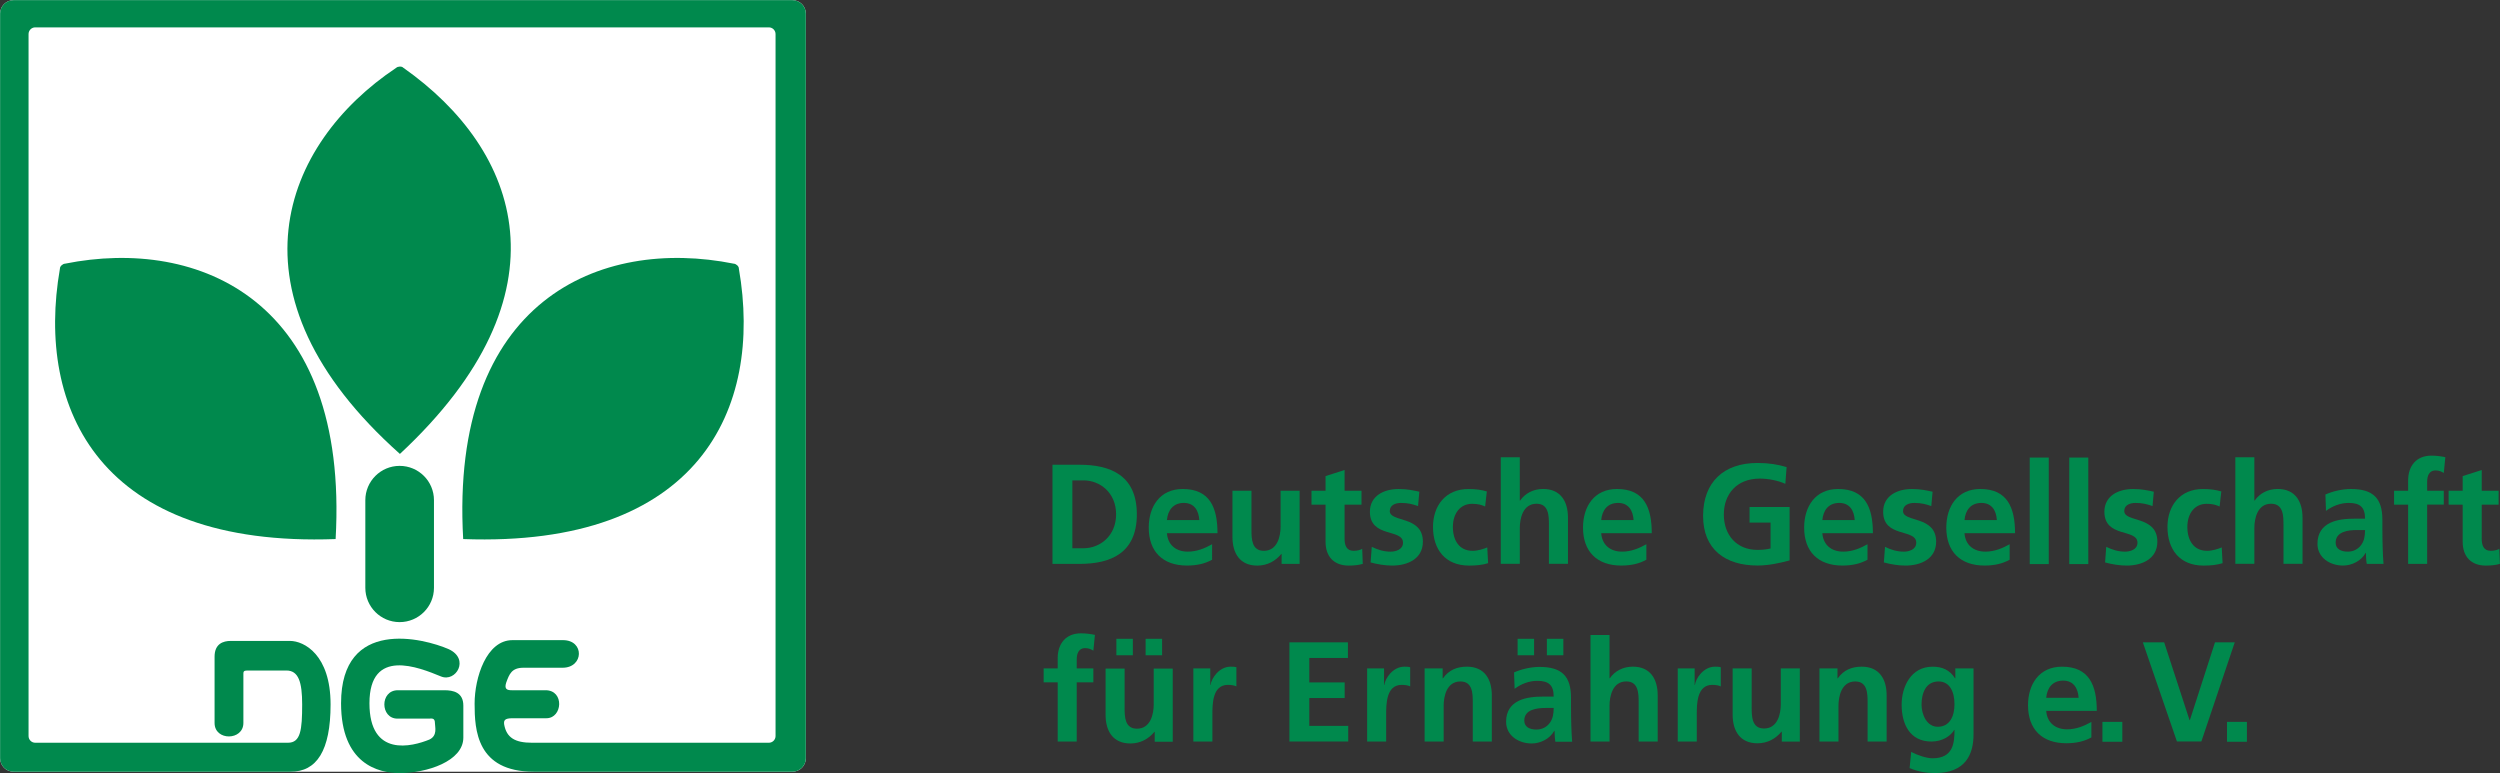
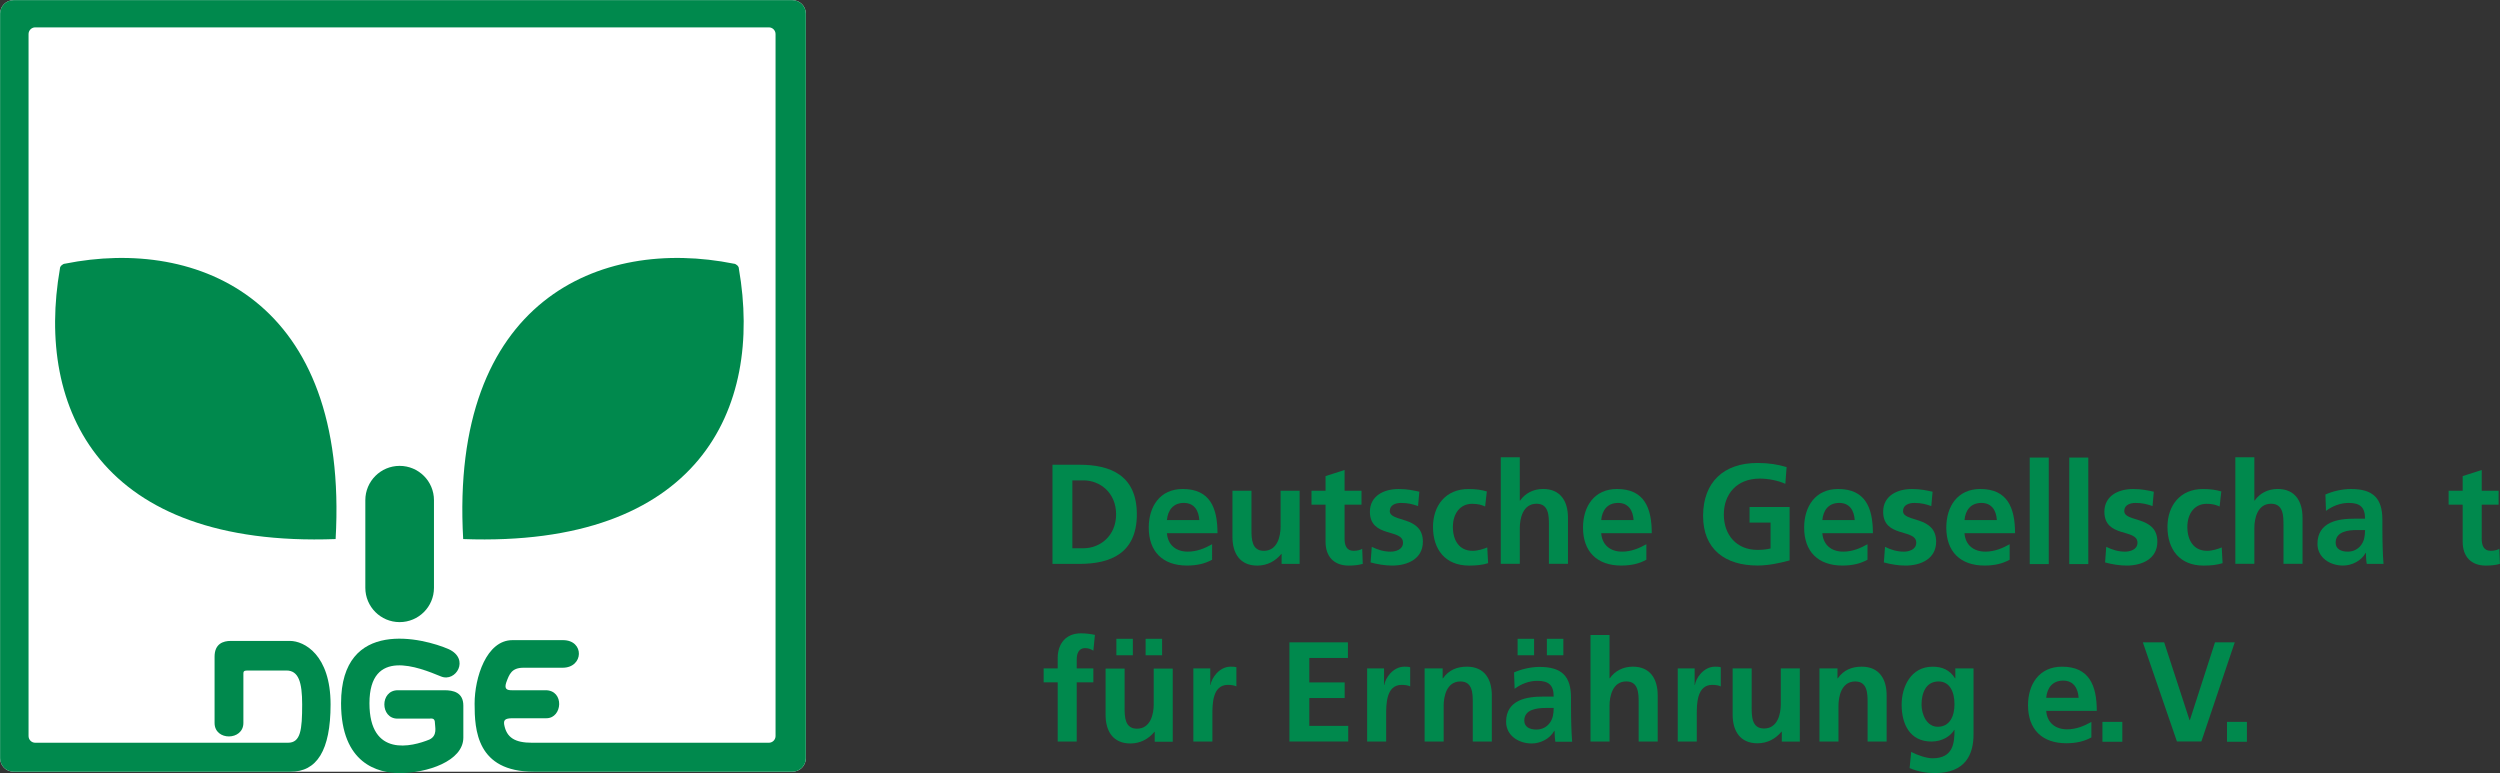
<svg xmlns="http://www.w3.org/2000/svg" width="281.39" height="87.02" version="1.1" viewBox="0 0 281.39 87.02">
  <rect x="0" y="0" width="281.39" height="87.02" fill="#333333" stroke="none" />
  <title>Logo der Deutschen Gesellschaft für Ernährung e. V.  (DGE-Signet)</title>
  <defs>
    <clipPath id="ag">
      <path transform="translate(-122.96 -84.925)" d="m0 234.88h367v-234.88h-367z" />
    </clipPath>
    <clipPath id="v">
-       <path transform="translate(-111.34 -144.34)" d="m0 234.88h367v-234.88h-367z" />
-     </clipPath>
+       </clipPath>
    <clipPath id="k">
      <path transform="translate(-139.84 -127.81)" d="m0 234.88h367v-234.88h-367z" />
    </clipPath>
    <clipPath id="a">
      <path transform="translate(-83.38 -127.81)" d="m0 234.88h367v-234.88h-367z" />
    </clipPath>
    <clipPath id="aq">
      <path transform="translate(-108.73 -107.85)" d="m0 234.88h367v-234.88h-367z" />
    </clipPath>
    <clipPath id="ap">
      <path transform="translate(-122.96 -84.925)" d="m0 234.88h367v-234.88h-367z" />
    </clipPath>
    <clipPath id="ao">
      <path transform="translate(-111.48 -91.804)" d="m0 234.88h367v-234.88h-367z" />
    </clipPath>
    <clipPath id="an">
      <path transform="translate(-168.42 -103.79)" d="m0 234.88h367v-234.88h-367z" />
    </clipPath>
    <clipPath id="am">
      <path transform="translate(-179.13 -106.17)" d="m0 234.88h367v-234.88h-367z" />
    </clipPath>
    <clipPath id="al">
      <path transform="translate(-187.61 -102.47)" d="m0 234.88h367v-234.88h-367z" />
    </clipPath>
    <clipPath id="ak">
      <path transform="translate(-189.79 -107.47)" d="m0 234.88h367v-234.88h-367z" />
    </clipPath>
    <clipPath id="aj">
      <path transform="translate(-197.6 -107.35)" d="m0 234.88h367v-234.88h-367z" />
    </clipPath>
    <clipPath id="ai">
      <path transform="translate(-203.27 -107.32)" d="m0 234.88h367v-234.88h-367z" />
    </clipPath>
    <clipPath id="ah">
      <path transform="translate(-204.59 -111.47)" d="m0 234.88h367v-234.88h-367z" />
    </clipPath>
    <clipPath id="af">
      <path transform="translate(-215.79 -106.17)" d="m0 234.88h367v-234.88h-367z" />
    </clipPath>
    <clipPath id="ae">
      <path transform="translate(-228.61 -109.22)" d="m0 234.88h367v-234.88h-367z" />
    </clipPath>
    <clipPath id="ad">
      <path transform="translate(-234.47 -106.17)" d="m0 234.88h367v-234.88h-367z" />
    </clipPath>
    <clipPath id="ac">
      <path transform="translate(-240.93 -107.35)" d="m0 234.88h367v-234.88h-367z" />
    </clipPath>
    <clipPath id="ab">
      <path transform="translate(-246.47 -106.17)" d="m0 234.88h367v-234.88h-367z" />
    </clipPath>
    <clipPath id="aa">
      <path d="m0 234.88h367v-234.88h-367z" />
    </clipPath>
    <clipPath id="z">
      <path d="m0 234.88h367v-234.88h-367z" />
    </clipPath>
    <clipPath id="y">
      <path transform="translate(-259.61 -107.35)" d="m0 234.88h367v-234.88h-367z" />
    </clipPath>
    <clipPath id="x">
      <path transform="translate(-265.27 -107.32)" d="m0 234.88h367v-234.88h-367z" />
    </clipPath>
    <clipPath id="w">
      <path transform="translate(-266.59 -111.47)" d="m0 234.88h367v-234.88h-367z" />
    </clipPath>
    <clipPath id="u">
      <path transform="translate(-276.08 -103.5)" d="m0 234.88h367v-234.88h-367z" />
    </clipPath>
    <clipPath id="t">
      <path transform="translate(-281.18 -107.47)" d="m0 234.88h367v-234.88h-367z" />
    </clipPath>
    <clipPath id="s">
      <path transform="translate(-285.79 -107.47)" d="m0 234.88h367v-234.88h-367z" />
    </clipPath>
    <clipPath id="r">
      <path transform="translate(-167.18 -92.473)" d="m0 234.88h367v-234.88h-367z" />
    </clipPath>
    <clipPath id="q">
      <path d="m0 234.88h367v-234.88h-367z" />
    </clipPath>
    <clipPath id="p">
      <path transform="translate(-178.63 -93.649)" d="m0 234.88h367v-234.88h-367z" />
    </clipPath>
    <clipPath id="o">
      <path transform="translate(-186.74 -95.843)" d="m0 234.88h367v-234.88h-367z" />
    </clipPath>
    <clipPath id="n">
      <path transform="translate(-193.31 -93.649)" d="m0 234.88h367v-234.88h-367z" />
    </clipPath>
    <clipPath id="m">
      <path transform="translate(-198.15 -93.649)" d="m0 234.88h367v-234.88h-367z" />
    </clipPath>
    <clipPath id="l">
      <path d="m0 234.88h367v-234.88h-367z" />
    </clipPath>
    <clipPath id="j">
      <path transform="translate(-212.16 -96.467)" d="m0 234.88h367v-234.88h-367z" />
    </clipPath>
    <clipPath id="i">
      <path transform="translate(-219.53 -93.649)" d="m0 234.88h367v-234.88h-367z" />
    </clipPath>
    <clipPath id="h">
      <path transform="translate(-229.83 -87.472)" d="m0 234.88h367v-234.88h-367z" />
    </clipPath>
    <clipPath id="g">
      <path transform="translate(-231.49 -93.649)" d="m0 234.88h367v-234.88h-367z" />
    </clipPath>
    <clipPath id="f">
      <path transform="translate(-242.89 -90.626)" d="m0 234.88h367v-234.88h-367z" />
    </clipPath>
    <clipPath id="e">
      <path transform="translate(-253.36 -91.166)" d="m0 234.88h367v-234.88h-367z" />
    </clipPath>
    <clipPath id="d">
      <path d="m0 234.88h367v-234.88h-367z" />
    </clipPath>
    <clipPath id="c">
      <path transform="translate(-258.79 -95.843)" d="m0 234.88h367v-234.88h-367z" />
    </clipPath>
    <clipPath id="b">
      <path d="m0 234.88h367v-234.88h-367z" />
    </clipPath>
  </defs>
  <g transform="translate(-103.86 -113.08)">
    <g>
      <path transform="matrix(1.333 0 0 -1.333 163.94 199.94)" d="m0 0h21.838c0.625 0 1.133 0.508 1.133 1.133v62.885c0 0.623-0.508 1.13-1.133 1.13h-65.764c-0.627 0-1.135-0.507-1.135-1.13v-62.885c0-0.625 0.508-1.133 1.135-1.133h23.372z" clip-path="url(#ag)" fill="#fff" />
      <g fill="#00894d">
        <path transform="matrix(1.333 0 0 -1.333 148.46 120.71)" d="M 0,0 C -9.596,-6.398 -14.775,-19.164 0.309,-32.604 14.858,-19.059 10.461,-6.93 0.6,0 0.459,0.158 0.117,0.115 0,0" clip-path="url(#v)" />
        <path transform="matrix(1.333 0 0 -1.333 186.46 142.76)" d="M 0,0 C -11.308,2.271 -24,-3.084 -22.855,-23.252 -2.988,-23.98 2.486,-12.299 0.424,-0.424 0.437,-0.213 0.166,0 0,0" clip-path="url(#k)" />
        <path transform="matrix(1.333 0 0 -1.333 111.17 142.76)" d="M 0,0 C 11.306,2.271 24.002,-3.084 22.855,-23.252 2.987,-23.98 -2.486,-12.299 -0.425,-0.424 -0.437,-0.213 -0.166,0 0,0" clip-path="url(#a)" />
        <path transform="matrix(1.333 0 0 -1.333 144.98 169.38)" d="m0 0c0 1.6 1.297 2.898 2.896 2.898 1.602 0 2.9-1.298 2.9-2.898v-7.396c0-1.602-1.298-2.899-2.9-2.899-1.599 0-2.896 1.297-2.896 2.899z" clip-path="url(#aq)" />
        <path transform="matrix(1.333 0 0 -1.333 163.94 199.94)" d="m0 0h21.838c0.625 0 1.133 0.508 1.133 1.133v62.885c0 0.623-0.508 1.13-1.133 1.13h-65.764c-0.627 0-1.135-0.507-1.135-1.13v-62.885c0-0.625 0.508-1.133 1.135-1.133h23.372c2.23-0.018 3.396 1.783 3.396 5.68 0 4.197-2.233 5.363-3.432 5.363h-4.996c-0.633 0-1.367-0.232-1.367-1.332v-5.596c0-1.533 2.433-1.5 2.433 0v4.164c0 0.166 0.033 0.266 0.333 0.266h3.299c1.034 0 1.331-1 1.331-2.865 0-2.164-0.132-3.233-1.199-3.235h-21.34c-0.312 0-0.564 0.254-0.564 0.565v59.275c0 0.313 0.252 0.565 0.564 0.565h61.946c0.312 0 0.565-0.252 0.565-0.565v-59.275c0-0.311-0.253-0.565-0.565-0.565h-20c-1.45 0-2.148 0.436-2.349 1.535-0.049 0.35 0.033 0.534 0.699 0.534h2.866c1.366 0 1.534 2.365-0.066 2.365h-2.866c-0.401 0-0.633 0.1-0.465 0.635 0.265 0.732 0.465 1.265 1.465 1.265h3.298c1.797 0 1.866 2.33 0.035 2.33h-4.267c-2.199 0-3.196-3.164-3.196-5.363s0.165-5.746 4.996-5.746" clip-path="url(#ap)" />
        <path transform="matrix(1.333 0 0 -1.333 148.64 190.77)" d="m0 0c-1.53 0-1.498-2.398-0.03-2.398h2.596c0.301 0 0.567 0.099 0.567-0.399 0-0.301 0.233-1.035-0.467-1.367-1.465-0.6-5.064-1.531-5.064 3.064 0 4.731 4.166 3.034 6.031 2.268 1.264-0.533 2.467 1.463 0.667 2.297-2.132 0.933-9.095 2.699-9.095-4.565 0-5.13 3.147-5.896 4.945-5.896 2.299 0 5.38 1 5.38 2.998v2.699c0 1.131-0.864 1.299-1.599 1.299z" clip-path="url(#ao)" />
        <path transform="matrix(1.333 0 0 -1.333 224.56 174.79)" d="m0 0h0.936c1.403 0 2.758 1.043 2.758 2.866s-1.355 2.867-2.758 2.867h-0.936zm-1.679 7.052h2.29c2.568 0 4.834-0.864 4.834-4.186s-2.266-4.185-4.834-4.185h-2.29z" clip-path="url(#an)" />
        <path transform="matrix(1.333 0 0 -1.333 238.85 171.62)" d="m0 0c-0.048 0.78-0.408 1.451-1.308 1.451-0.899 0-1.354-0.623-1.426-1.451zm1.079-3.346c-0.587-0.324-1.259-0.492-2.122-0.492-2.039 0-3.227 1.175-3.227 3.202 0 1.787 0.948 3.262 2.867 3.262 2.291 0 2.938-1.57 2.938-3.73h-4.269c0.072-0.995 0.767-1.559 1.762-1.559 0.781 0 1.451 0.288 2.051 0.624z" clip-path="url(#am)" />
        <path transform="matrix(1.333 0 0 -1.333 250.14 176.55)" d="m0 0h-1.522v0.839h-0.025c-0.492-0.599-1.187-0.983-2.027-0.983-1.463 0-2.098 1.032-2.098 2.423v3.898h1.607v-3.299c0-0.755 0.012-1.774 1.044-1.774 1.163 0 1.415 1.259 1.415 2.05v3.023h1.606z" clip-path="url(#al)" />
        <path transform="matrix(1.333 0 0 -1.333 253.06 169.88)" d="m0 0h-1.187v1.175h1.187v1.236l1.606 0.515v-1.751h1.428v-1.175h-1.428v-2.878c0-0.528 0.144-1.02 0.756-1.02 0.288 0 0.564 0.06 0.732 0.168l0.048-1.271c-0.336-0.097-0.708-0.145-1.187-0.145-1.26 0-1.955 0.78-1.955 2.003z" clip-path="url(#ak)" />
        <path transform="matrix(1.333 0 0 -1.333 263.47 170.04)" d="m0 0c-0.491 0.168-0.852 0.264-1.438 0.264-0.433 0-0.949-0.156-0.949-0.684 0-0.983 2.795-0.36 2.795-2.59 0-1.44-1.283-2.015-2.591-2.015-0.611 0-1.235 0.108-1.823 0.264l0.097 1.319c0.503-0.252 1.031-0.408 1.583-0.408 0.407 0 1.055 0.156 1.055 0.756 0 1.211-2.794 0.384-2.794 2.614 0 1.332 1.163 1.919 2.422 1.919 0.755 0 1.247-0.12 1.751-0.228z" clip-path="url(#aj)" />
        <path transform="matrix(1.333 0 0 -1.333 271.02 170.09)" d="m0 0c-0.288 0.132-0.6 0.228-1.092 0.228-0.995 0-1.631-0.791-1.631-1.955 0-1.139 0.54-2.015 1.667-2.015 0.456 0 0.959 0.168 1.236 0.288l0.072-1.331c-0.468-0.144-0.948-0.204-1.607-0.204-2.027 0-3.046 1.379-3.046 3.262 0 1.787 1.054 3.202 2.986 3.202 0.647 0 1.115-0.072 1.559-0.204z" clip-path="url(#ai)" />
        <path transform="matrix(1.333 0 0 -1.333 272.78 164.55)" d="m0 0h1.607v-3.658h0.025c0.407 0.599 1.102 0.983 1.942 0.983 1.463 0 2.1-1.031 2.1-2.422v-3.898h-1.608v3.298c0 0.756-0.011 1.775-1.044 1.775-1.163 0-1.415-1.259-1.415-2.051v-3.022h-1.607z" clip-path="url(#ah)" />
        <path transform="matrix(1.333 0 0 -1.333 287.73 171.62)" d="m0 0c-0.048 0.78-0.407 1.451-1.308 1.451-0.898 0-1.354-0.623-1.426-1.451zm1.079-3.346c-0.587-0.324-1.259-0.492-2.122-0.492-2.039 0-3.227 1.175-3.227 3.202 0 1.787 0.948 3.262 2.867 3.262 2.291 0 2.938-1.57 2.938-3.73h-4.269c0.072-0.995 0.767-1.559 1.762-1.559 0.781 0 1.451 0.288 2.051 0.624z" clip-path="url(#af)" />
        <path transform="matrix(1.333 0 0 -1.333 304.81 167.54)" d="m0 0c-0.647 0.3-1.487 0.443-2.159 0.443-1.955 0-3.034-1.318-3.034-3.034 0-1.703 1.055-2.986 2.842-2.986 0.455 0 0.816 0.048 1.104 0.12v2.183h-1.775v1.319h3.382v-4.51c-0.887-0.24-1.811-0.431-2.711-0.431-2.711 0-4.593 1.355-4.593 4.186 0 2.866 1.751 4.473 4.593 4.473 0.972 0 1.74-0.132 2.459-0.348z" clip-path="url(#ae)" />
        <path transform="matrix(1.333 0 0 -1.333 312.62 171.62)" d="m0 0c-0.048 0.78-0.407 1.451-1.308 1.451-0.898 0-1.354-0.623-1.426-1.451zm1.079-3.346c-0.587-0.324-1.259-0.492-2.122-0.492-2.039 0-3.227 1.175-3.227 3.202 0 1.787 0.948 3.262 2.867 3.262 2.291 0 2.938-1.57 2.938-3.73h-4.269c0.072-0.995 0.767-1.559 1.762-1.559 0.781 0 1.451 0.288 2.051 0.624z" clip-path="url(#ad)" />
        <path transform="matrix(1.333 0 0 -1.333 321.24 170.04)" d="m0 0c-0.491 0.168-0.852 0.264-1.438 0.264-0.433 0-0.949-0.156-0.949-0.684 0-0.983 2.795-0.36 2.795-2.59 0-1.44-1.283-2.015-2.591-2.015-0.611 0-1.235 0.108-1.823 0.264l0.097 1.319c0.503-0.252 1.031-0.408 1.583-0.408 0.408 0 1.055 0.156 1.055 0.756 0 1.211-2.794 0.384-2.794 2.614 0 1.332 1.163 1.919 2.422 1.919 0.756 0 1.247-0.12 1.751-0.228z" clip-path="url(#ac)" />
        <path transform="matrix(1.333 0 0 -1.333 328.62 171.62)" d="m0 0c-0.048 0.78-0.407 1.451-1.308 1.451-0.899 0-1.355-0.623-1.426-1.451zm1.079-3.346c-0.588-0.324-1.259-0.492-2.123-0.492-2.038 0-3.226 1.175-3.226 3.202 0 1.787 0.948 3.262 2.867 3.262 2.291 0 2.938-1.57 2.938-3.73h-4.269c0.071-0.995 0.767-1.559 1.762-1.559 0.78 0 1.451 0.288 2.051 0.624z" clip-path="url(#ab)" />
        <path transform="matrix(1.333 0 0 -1.333 0 313.17)" d="m249.3 111.47h1.607v-8.995h-1.607z" clip-path="url(#aa)" />
        <path transform="matrix(1.333 0 0 -1.333 0 313.17)" d="m252.64 111.47h1.607v-8.995h-1.607z" clip-path="url(#z)" />
        <path transform="matrix(1.333 0 0 -1.333 346.14 170.04)" d="m0 0c-0.491 0.168-0.852 0.264-1.438 0.264-0.433 0-0.949-0.156-0.949-0.684 0-0.983 2.795-0.36 2.795-2.59 0-1.44-1.283-2.015-2.591-2.015-0.611 0-1.235 0.108-1.823 0.264l0.097 1.319c0.503-0.252 1.031-0.408 1.583-0.408 0.408 0 1.055 0.156 1.055 0.756 0 1.211-2.794 0.384-2.794 2.614 0 1.332 1.163 1.919 2.422 1.919 0.756 0 1.247-0.12 1.751-0.228z" clip-path="url(#y)" />
        <path transform="matrix(1.333 0 0 -1.333 353.69 170.09)" d="m0 0c-0.288 0.132-0.6 0.228-1.092 0.228-0.995 0-1.631-0.791-1.631-1.955 0-1.139 0.54-2.015 1.667-2.015 0.456 0 0.96 0.168 1.236 0.288l0.072-1.331c-0.468-0.144-0.947-0.204-1.607-0.204-2.028 0-3.047 1.379-3.047 3.262 0 1.787 1.056 3.202 2.987 3.202 0.647 0 1.115-0.072 1.559-0.204z" clip-path="url(#x)" />
        <path transform="matrix(1.333 0 0 -1.333 355.46 164.55)" d="m0 0h1.606v-3.658h0.025c0.408 0.599 1.103 0.983 1.943 0.983 1.463 0 2.099-1.031 2.099-2.422v-3.898h-1.608v3.298c0 0.756-0.011 1.775-1.044 1.775-1.163 0-1.415-1.259-1.415-2.051v-3.022h-1.606z" clip-path="url(#w)" />
        <path transform="matrix(1.333 0 0 -1.333 368.11 175.17)" d="m0 0c0.492 0 0.876 0.216 1.128 0.552 0.264 0.348 0.335 0.791 0.335 1.271h-0.695c-0.719 0-1.788-0.12-1.788-1.067 0-0.528 0.445-0.756 1.02-0.756m-1.883 4.822c0.624 0.287 1.463 0.467 2.147 0.467 1.882 0 2.663-0.779 2.663-2.602v-0.792c0-0.624 0.011-1.091 0.024-1.547 0.012-0.468 0.035-0.899 0.071-1.379h-1.415c-0.06 0.323-0.06 0.731-0.072 0.923h-0.023c-0.372-0.684-1.176-1.067-1.908-1.067-1.09 0-2.159 0.659-2.159 1.835 0 0.923 0.445 1.463 1.056 1.763 0.612 0.3 1.403 0.36 2.075 0.36h0.887c0 0.995-0.443 1.331-1.391 1.331-0.683 0-1.367-0.264-1.907-0.672z" clip-path="url(#u)" />
-         <path transform="matrix(1.333 0 0 -1.333 374.91 169.88)" d="m0 0h-1.187v1.175h1.187v0.864c0 1.235 0.695 2.099 1.967 2.099 0.407 0 0.863-0.06 1.175-0.133l-0.132-1.331c-0.144 0.084-0.348 0.216-0.696 0.216-0.54 0-0.708-0.468-0.708-0.947v-0.768h1.404v-1.175h-1.404v-5.001h-1.606z" clip-path="url(#t)" />
        <path transform="matrix(1.333 0 0 -1.333 381.05 169.88)" d="m0 0h-1.187v1.175h1.187v1.236l1.607 0.515v-1.751h1.427v-1.175h-1.427v-2.878c0-0.528 0.144-1.02 0.756-1.02 0.287 0 0.564 0.06 0.731 0.168l0.049-1.271c-0.336-0.097-0.708-0.145-1.188-0.145-1.26 0-1.955 0.78-1.955 2.003z" clip-path="url(#s)" />
        <path transform="matrix(1.333 0 0 -1.333 222.91 189.88)" d="m0 0h-1.187v1.175h1.187v0.864c0 1.235 0.696 2.099 1.967 2.099 0.408 0 0.864-0.06 1.176-0.133l-0.132-1.331c-0.145 0.084-0.348 0.216-0.696 0.216-0.54 0-0.708-0.468-0.708-0.947v-0.768h1.404v-1.175h-1.404v-5.001h-1.607z" clip-path="url(#r)" />
        <path transform="matrix(1.333 0 0 -1.333 0 313.17)" d="m176.04 94.776h-1.391v1.391h1.391zm-3.861 1.391h1.392v-1.391h-1.392zm4.76-8.695h-1.522v0.839h-0.024c-0.493-0.599-1.188-0.983-2.028-0.983-1.463 0-2.097 1.031-2.097 2.423v3.898h1.606v-3.299c0-0.755 0.013-1.775 1.044-1.775 1.163 0 1.415 1.26 1.415 2.051v3.023h1.606z" clip-path="url(#q)" />
        <path transform="matrix(1.333 0 0 -1.333 238.18 188.31)" d="m0 0h1.428v-1.403h0.023c0.072 0.575 0.732 1.547 1.692 1.547 0.155 0 0.323 0 0.491-0.048v-1.619c-0.144 0.084-0.432 0.131-0.72 0.131-1.307 0-1.307-1.63-1.307-2.518v-2.267h-1.607z" clip-path="url(#p)" />
        <path transform="matrix(1.333 0 0 -1.333 248.99 185.38)" d="m0 0h4.941v-1.319h-3.261v-2.063h2.986v-1.32h-2.986v-2.35h3.286v-1.32h-4.966z" clip-path="url(#o)" />
        <path transform="matrix(1.333 0 0 -1.333 257.74 188.31)" d="m0 0h1.428v-1.403h0.023c0.072 0.575 0.733 1.547 1.692 1.547 0.156 0 0.324 0 0.492-0.048v-1.619c-0.145 0.084-0.433 0.131-0.721 0.131-1.307 0-1.307-1.63-1.307-2.518v-2.267h-1.607z" clip-path="url(#n)" />
        <path transform="matrix(1.333 0 0 -1.333 264.21 188.31)" d="m0 0h1.523v-0.84h0.025c0.503 0.708 1.186 0.984 2.026 0.984 1.463 0 2.1-1.032 2.1-2.423v-3.898h-1.608v3.299c0 0.755-0.011 1.774-1.044 1.774-1.163 0-1.415-1.259-1.415-2.05v-3.023h-1.607z" clip-path="url(#m)" />
        <path transform="matrix(1.333 0 0 -1.333 0 313.17)" d="m209.92 94.776h-1.391v1.391h1.391zm-2.278-6.273c0.491 0 0.875 0.216 1.126 0.552 0.265 0.348 0.336 0.791 0.336 1.271h-0.695c-0.72 0-1.787-0.12-1.787-1.067 0-0.528 0.443-0.756 1.02-0.756m-1.584 7.664h1.391v-1.391h-1.391zm-0.3-2.842c0.624 0.287 1.464 0.467 2.147 0.467 1.883 0 2.663-0.779 2.663-2.602v-0.792c0-0.624 0.012-1.091 0.024-1.547 0.011-0.468 0.036-0.899 0.072-1.379h-1.416c-0.06 0.323-0.06 0.731-0.071 0.923h-0.025c-0.371-0.683-1.175-1.067-1.906-1.067-1.092 0-2.159 0.659-2.159 1.835 0 0.924 0.443 1.463 1.055 1.763s1.403 0.36 2.075 0.36h0.887c0 0.995-0.443 1.331-1.391 1.331-0.684 0-1.367-0.264-1.906-0.672z" clip-path="url(#l)" />
        <path transform="matrix(1.333 0 0 -1.333 282.88 184.55)" d="m0 0h1.607v-3.658h0.025c0.407 0.599 1.102 0.983 1.942 0.983 1.463 0 2.1-1.031 2.1-2.422v-3.898h-1.608v3.298c0 0.756-0.011 1.775-1.044 1.775-1.163 0-1.415-1.259-1.415-2.051v-3.022h-1.607z" clip-path="url(#j)" />
        <path transform="matrix(1.333 0 0 -1.333 292.7 188.31)" d="m0 0h1.427v-1.403h0.024c0.072 0.575 0.732 1.547 1.692 1.547 0.155 0 0.323 0 0.491-0.048v-1.619c-0.144 0.084-0.432 0.131-0.72 0.131-1.307 0-1.307-1.63-1.307-2.518v-2.267h-1.607z" clip-path="url(#i)" />
        <path transform="matrix(1.333 0 0 -1.333 306.44 196.55)" d="m0 0h-1.522v0.839h-0.025c-0.491-0.599-1.187-0.983-2.026-0.983-1.464 0-2.1 1.032-2.1 2.423v3.898h1.608v-3.299c0-0.755 0.011-1.774 1.043-1.774 1.164 0 1.416 1.259 1.416 2.05v3.023h1.606z" clip-path="url(#h)" />
        <path transform="matrix(1.333 0 0 -1.333 308.65 188.31)" d="m0 0h1.523v-0.84h0.024c0.504 0.708 1.187 0.984 2.027 0.984 1.463 0 2.099-1.032 2.099-2.423v-3.898h-1.608v3.299c0 0.755-0.011 1.774-1.043 1.774-1.163 0-1.415-1.259-1.415-2.05v-3.023h-1.607z" clip-path="url(#g)" />
        <path transform="matrix(1.333 0 0 -1.333 323.85 192.34)" d="m0 0c0 1.055-0.407 1.919-1.343 1.919-1.092 0-1.439-1.007-1.439-1.955 0-0.839 0.443-1.871 1.367-1.871 1.008 0 1.415 0.876 1.415 1.907m1.607 3.022v-5.577c0-1.679-0.671-3.262-3.262-3.262-0.635 0-1.367 0.096-2.135 0.42l0.133 1.367c0.491-0.263 1.295-0.539 1.799-0.539 1.774 0 1.858 1.331 1.858 2.398h-0.023c-0.3-0.528-1.02-0.983-1.919-0.983-1.824 0-2.52 1.463-2.52 3.118 0 1.487 0.768 3.202 2.615 3.202 0.816 0 1.451-0.276 1.895-0.983h0.024v0.839z" clip-path="url(#f)" />
        <path transform="matrix(1.333 0 0 -1.333 337.82 191.62)" d="m0 0c-0.048 0.78-0.408 1.451-1.308 1.451-0.899 0-1.355-0.623-1.427-1.451zm1.079-3.346c-0.588-0.324-1.26-0.492-2.123-0.492-2.039 0-3.227 1.175-3.227 3.202 0 1.787 0.949 3.262 2.868 3.262 2.291 0 2.938-1.57 2.938-3.73h-4.27c0.072-0.995 0.767-1.559 1.763-1.559 0.78 0 1.451 0.288 2.051 0.624z" clip-path="url(#e)" />
        <path transform="matrix(1.333 0 0 -1.333 0 313.17)" d="m255.44 89.151h1.679v-1.679h-1.679z" clip-path="url(#d)" />
        <path transform="matrix(1.333 0 0 -1.333 345.05 185.38)" d="m0 0h1.8l2.146-6.573h0.024l2.123 6.573h1.667l-2.819-8.372h-2.062z" clip-path="url(#c)" />
        <path transform="matrix(1.333 0 0 -1.333 0 313.17)" d="m265.96 89.151h1.679v-1.679h-1.679z" clip-path="url(#b)" />
      </g>
    </g>
  </g>
</svg>